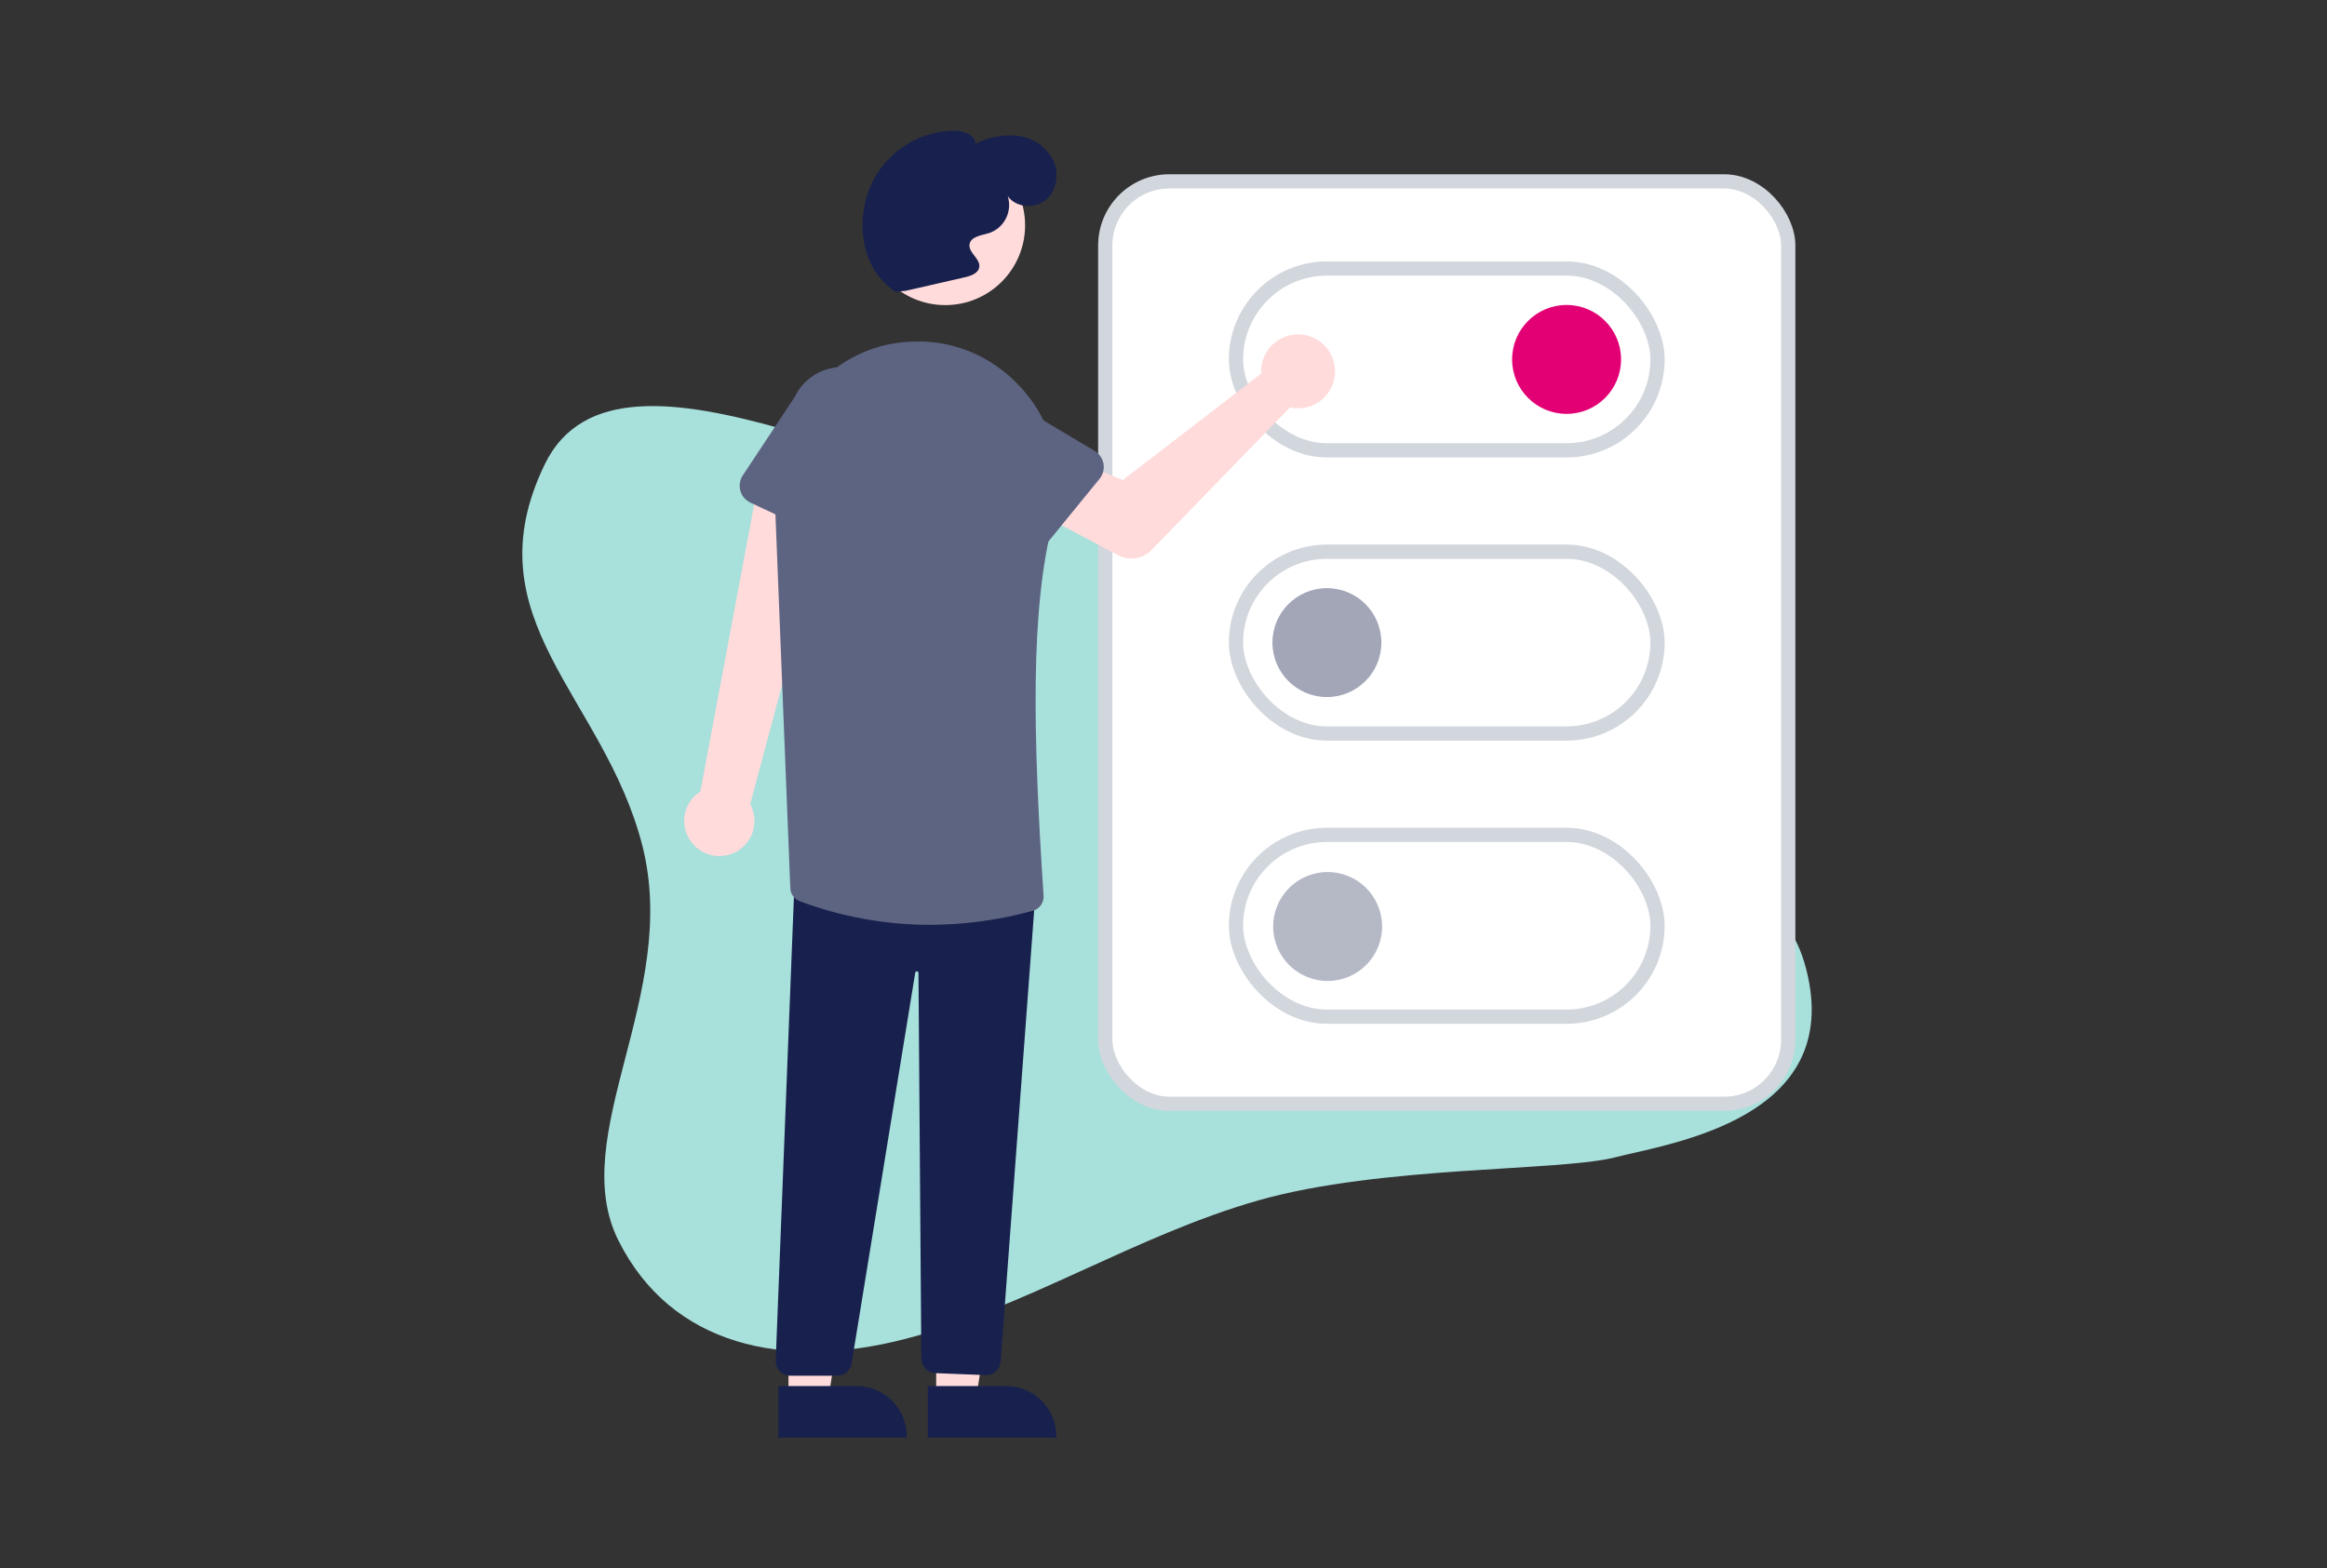
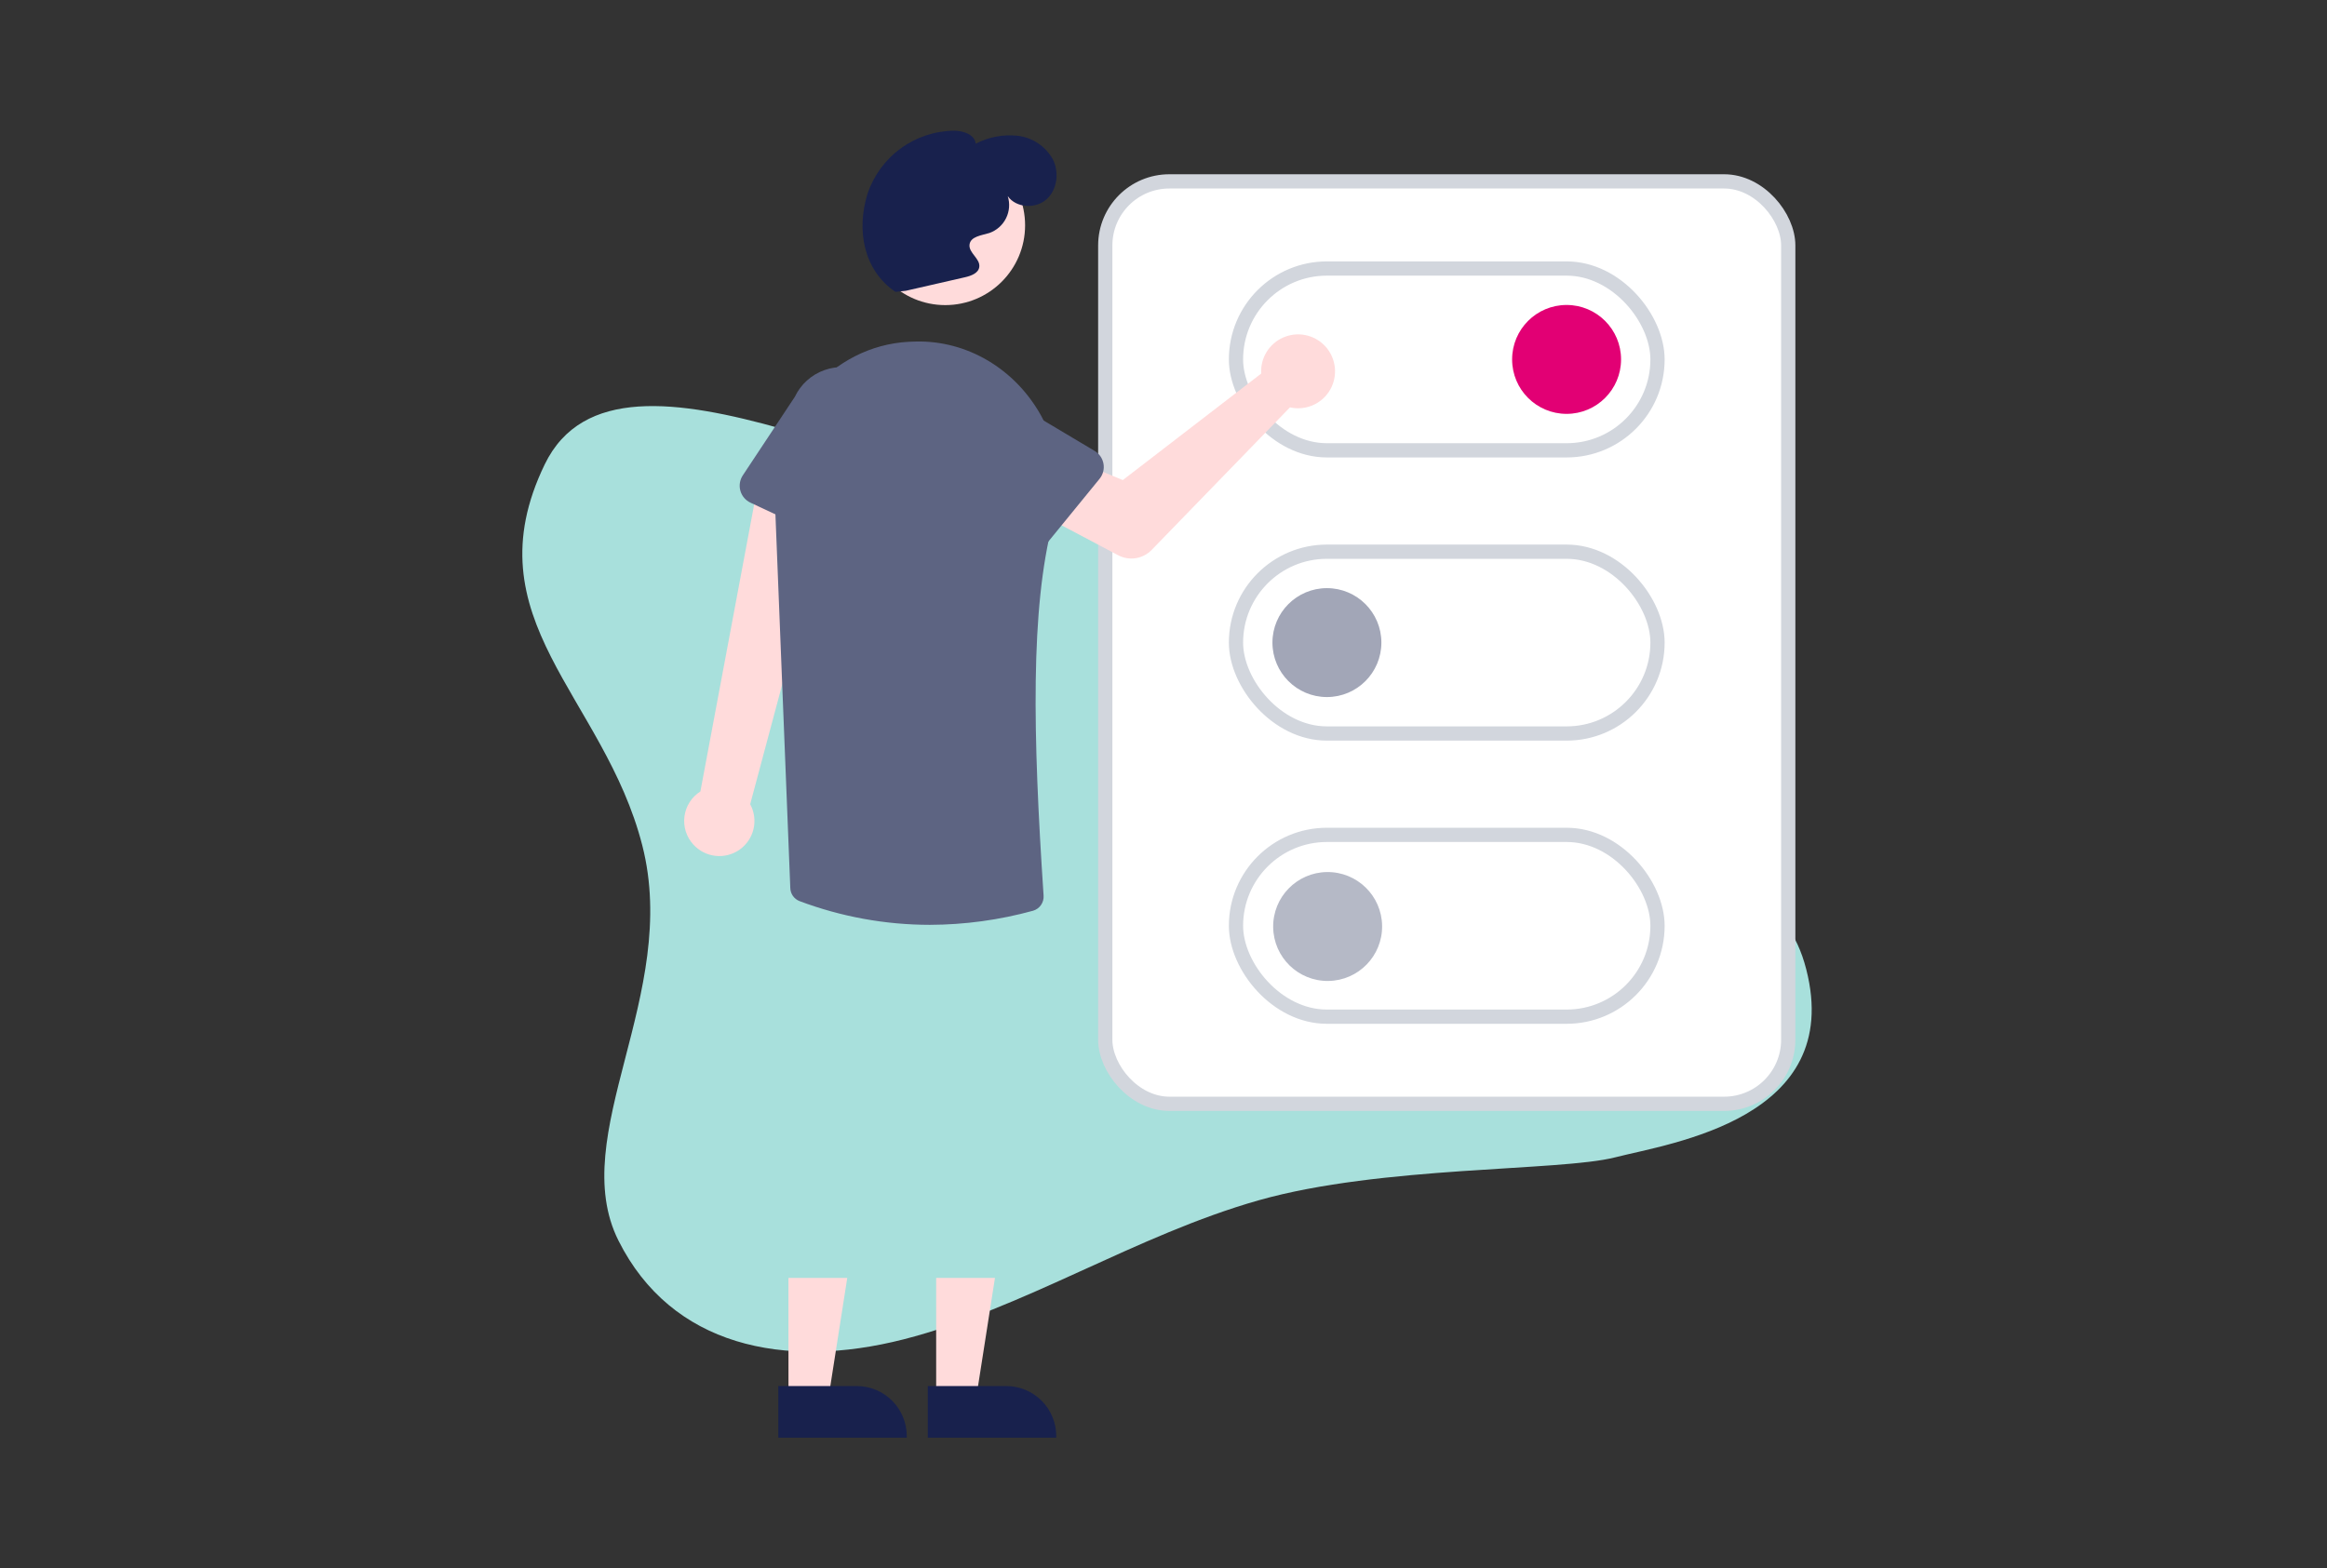
<svg xmlns="http://www.w3.org/2000/svg" width="356" height="240" viewBox="0 0 356 240" fill="none">
  <rect x="0" y="0" width="356" height="240" fill="#333333" stroke="none" />
  <g clip-path="url(#clip0_945_1413)">
    <path d="M94.622 189.854C86.532 173.731 104.113 152.241 98.261 129.366C92.408 106.491 71.849 94.759 83.341 71.052C94.833 47.344 141.673 78.783 164.965 75.742C188.258 72.7 194.46 26.66 228.862 41.029C263.264 55.398 228.153 93.044 235.677 118.58C243.202 144.116 270.481 125.459 276.333 148.334C282.186 171.208 255.615 174.924 247.11 177.1C238.605 179.276 211.326 178.36 192.579 183.671C173.832 188.983 156.61 200.254 138.271 204.946C119.931 209.638 102.712 205.977 94.622 189.854Z" fill="#A8E0DC" />
    <rect x="169.09" y="27.756" width="104.487" height="141.154" rx="9.807" fill="white" stroke="#D2D6DD" stroke-width="2.179" />
    <rect x="189.09" y="41.09" width="64.487" height="27.821" rx="13.91" fill="white" stroke="#D2D6DD" stroke-width="2.179" />
    <path d="M239.667 63.333C244.269 63.333 248 59.602 248 55C248 50.398 244.269 46.667 239.667 46.667C235.064 46.667 231.333 50.398 231.333 55C231.333 59.602 235.064 63.333 239.667 63.333Z" fill="#E20074" />
    <rect x="189.09" y="84.423" width="64.487" height="27.821" rx="13.91" fill="white" stroke="#D2D6DD" stroke-width="2.179" />
    <path d="M203 106.667C207.603 106.667 211.333 102.936 211.333 98.333C211.333 93.731 207.603 90 203 90C198.398 90 194.667 93.731 194.667 98.333C194.667 102.936 198.398 106.667 203 106.667Z" fill="#18214D" fill-opacity="0.4" />
    <rect x="189.09" y="127.756" width="64.487" height="27.821" rx="13.91" fill="white" stroke="#D2D6DD" stroke-width="2.179" />
    <path d="M203.223 150.111C207.825 150.049 211.506 146.268 211.444 141.666C211.382 137.064 207.601 133.384 202.999 133.446C198.397 133.508 194.717 137.288 194.779 141.89C194.841 146.492 198.621 150.173 203.223 150.111Z" fill="#B5B9C6" />
    <path d="M106.066 129.229C105.539 128.652 105.145 127.968 104.911 127.223C104.678 126.478 104.61 125.691 104.714 124.917C104.817 124.143 105.089 123.401 105.51 122.743C105.931 122.086 106.492 121.529 107.151 121.111L116.106 73.299L126.996 77.337L114.769 123.065C115.397 124.22 115.58 125.565 115.282 126.846C114.985 128.126 114.228 129.253 113.155 130.013C112.082 130.772 110.768 131.112 109.462 130.968C108.155 130.823 106.947 130.204 106.066 129.229V129.229Z" fill="#FFDBDB" />
    <path d="M192.961 56.272C192.934 56.569 192.93 56.867 192.95 57.164L171.776 73.461L165.772 70.995L160.866 79.571L171.072 84.969C171.896 85.405 172.84 85.562 173.761 85.416C174.682 85.27 175.531 84.829 176.181 84.16L197.345 62.34C198.465 62.593 199.636 62.498 200.701 62.069C201.767 61.641 202.676 60.897 203.309 59.939C203.942 58.98 204.268 57.852 204.243 56.704C204.219 55.556 203.846 54.442 203.174 53.511C202.501 52.58 201.561 51.876 200.478 51.493C199.396 51.109 198.222 51.064 197.114 51.364C196.005 51.663 195.014 52.293 194.272 53.17C193.53 54.047 193.073 55.129 192.961 56.272H192.961Z" fill="#FFDBDB" />
    <path d="M143.222 214.092H149.316L152.216 195.554L143.22 195.555L143.222 214.092Z" fill="#FFDBDB" />
    <path d="M141.939 220L161.592 219.999V219.751C161.592 218.746 161.394 217.752 161.01 216.823C160.625 215.895 160.062 215.052 159.352 214.342C158.641 213.632 157.798 213.068 156.87 212.684C155.942 212.299 154.947 212.101 153.943 212.102H153.942L141.939 212.102L141.939 220Z" fill="#18214D" />
    <path d="M120.625 214.092H126.719L129.619 195.554L120.623 195.555L120.625 214.092Z" fill="#FFDBDB" />
    <path d="M119.07 220L138.723 219.999V219.751C138.723 218.746 138.525 217.752 138.141 216.823C137.756 215.895 137.193 215.052 136.483 214.342C135.772 213.632 134.929 213.068 134.001 212.684C133.073 212.299 132.078 212.101 131.074 212.102H131.073L119.07 212.102L119.07 220Z" fill="#18214D" />
-     <path d="M150.854 210.428C151.411 210.429 151.947 210.222 152.359 209.847C152.77 209.473 153.027 208.958 153.079 208.404L158.39 136.968L158.139 136.948L121.588 133.944L121.578 134.203L118.673 208.205C118.661 208.506 118.711 208.805 118.818 209.086C118.925 209.367 119.088 209.624 119.297 209.841C119.506 210.057 119.756 210.23 120.033 210.347C120.31 210.465 120.608 210.526 120.908 210.526H128.075C128.61 210.528 129.128 210.338 129.534 209.989C129.94 209.641 130.207 209.158 130.286 208.629L140.019 148.849C140.028 148.787 140.061 148.731 140.109 148.692C140.158 148.653 140.22 148.634 140.282 148.638C140.345 148.643 140.403 148.671 140.446 148.716C140.488 148.762 140.512 148.822 140.513 148.884L140.954 207.908C140.959 208.478 141.181 209.025 141.574 209.437C141.968 209.85 142.504 210.096 143.074 210.127L150.734 210.425C150.774 210.427 150.815 210.428 150.854 210.428Z" fill="#18214D" />
    <path d="M144.615 46.689C137.872 46.689 132.405 41.222 132.405 34.478C132.405 27.735 137.872 22.268 144.615 22.268C151.359 22.268 156.826 27.735 156.826 34.478C156.826 41.222 151.359 46.689 144.615 46.689Z" fill="#FFDBDB" />
    <path d="M142.252 141.524C147.589 141.508 152.9 140.782 158.046 139.365C158.541 139.221 158.971 138.911 159.264 138.486C159.557 138.062 159.695 137.55 159.654 137.035C158.01 112.33 157.624 93.158 161.081 79.893C162.554 74.24 161.885 68.285 159.246 63.557C155.273 56.441 147.972 52.11 140.185 52.26C139.812 52.267 139.437 52.28 139.057 52.3C127.238 52.908 118.029 63.6 118.528 76.134L120.905 135.876C120.913 136.312 121.051 136.735 121.3 137.093C121.549 137.451 121.899 137.727 122.304 137.887C128.682 140.286 135.438 141.518 142.252 141.524Z" fill="#5D6482" />
    <path d="M159.071 84.48L168.217 73.272C168.478 72.953 168.666 72.582 168.77 72.184C168.874 71.785 168.891 71.369 168.819 70.964C168.748 70.559 168.59 70.173 168.356 69.835C168.122 69.496 167.818 69.211 167.465 69.001L155.075 61.618C153.436 60.295 151.339 59.677 149.245 59.898C147.15 60.119 145.229 61.162 143.902 62.797C142.575 64.433 141.951 66.528 142.167 68.623C142.382 70.718 143.42 72.642 145.052 73.973L154.735 84.599C155.013 84.903 155.352 85.144 155.731 85.305C156.11 85.466 156.519 85.544 156.93 85.532C157.342 85.521 157.746 85.421 158.115 85.24C158.485 85.058 158.811 84.799 159.071 84.48V84.48Z" fill="#5D6482" />
    <path d="M130.299 83.074C130.674 82.906 131.01 82.659 131.281 82.349C131.552 82.04 131.754 81.676 131.872 81.281L135.989 67.507C136.883 65.6 136.984 63.416 136.27 61.435C135.556 59.453 134.085 57.836 132.18 56.937C130.275 56.039 128.091 55.932 126.108 56.642C124.124 57.351 122.503 58.818 121.6 60.721L113.637 72.746C113.41 73.089 113.26 73.477 113.196 73.884C113.132 74.29 113.157 74.706 113.268 75.102C113.38 75.499 113.575 75.866 113.841 76.18C114.108 76.494 114.439 76.747 114.811 76.921L127.913 83.054C128.286 83.229 128.692 83.321 129.104 83.325C129.516 83.328 129.923 83.243 130.299 83.074V83.074Z" fill="#5D6482" />
    <path d="M138.582 44.497L147.633 42.426C148.567 42.212 149.688 41.804 149.818 40.855C149.992 39.58 148.156 38.692 148.326 37.416C148.49 36.18 150.162 36.021 151.354 35.656C152.464 35.267 153.379 34.46 153.905 33.408C154.432 32.356 154.528 31.14 154.174 30.018C155.463 31.836 158.41 31.991 160.083 30.519C161.756 29.046 162.077 26.374 161.072 24.385C160.529 23.408 159.764 22.573 158.837 21.947C157.911 21.322 156.85 20.924 155.741 20.785C153.51 20.532 151.256 20.953 149.266 21.992C149.134 20.584 147.375 20.013 145.96 20C143.021 20.034 140.166 20.984 137.792 22.717C135.418 24.45 133.643 26.879 132.714 29.668C130.978 35.262 132.14 41.394 136.997 44.667L138.582 44.497Z" fill="#18214D" />
  </g>
  <defs>
    <clipPath id="clip0_945_1413">
      <rect width="200" height="200" fill="white" transform="translate(78 20)" />
    </clipPath>
  </defs>
</svg>